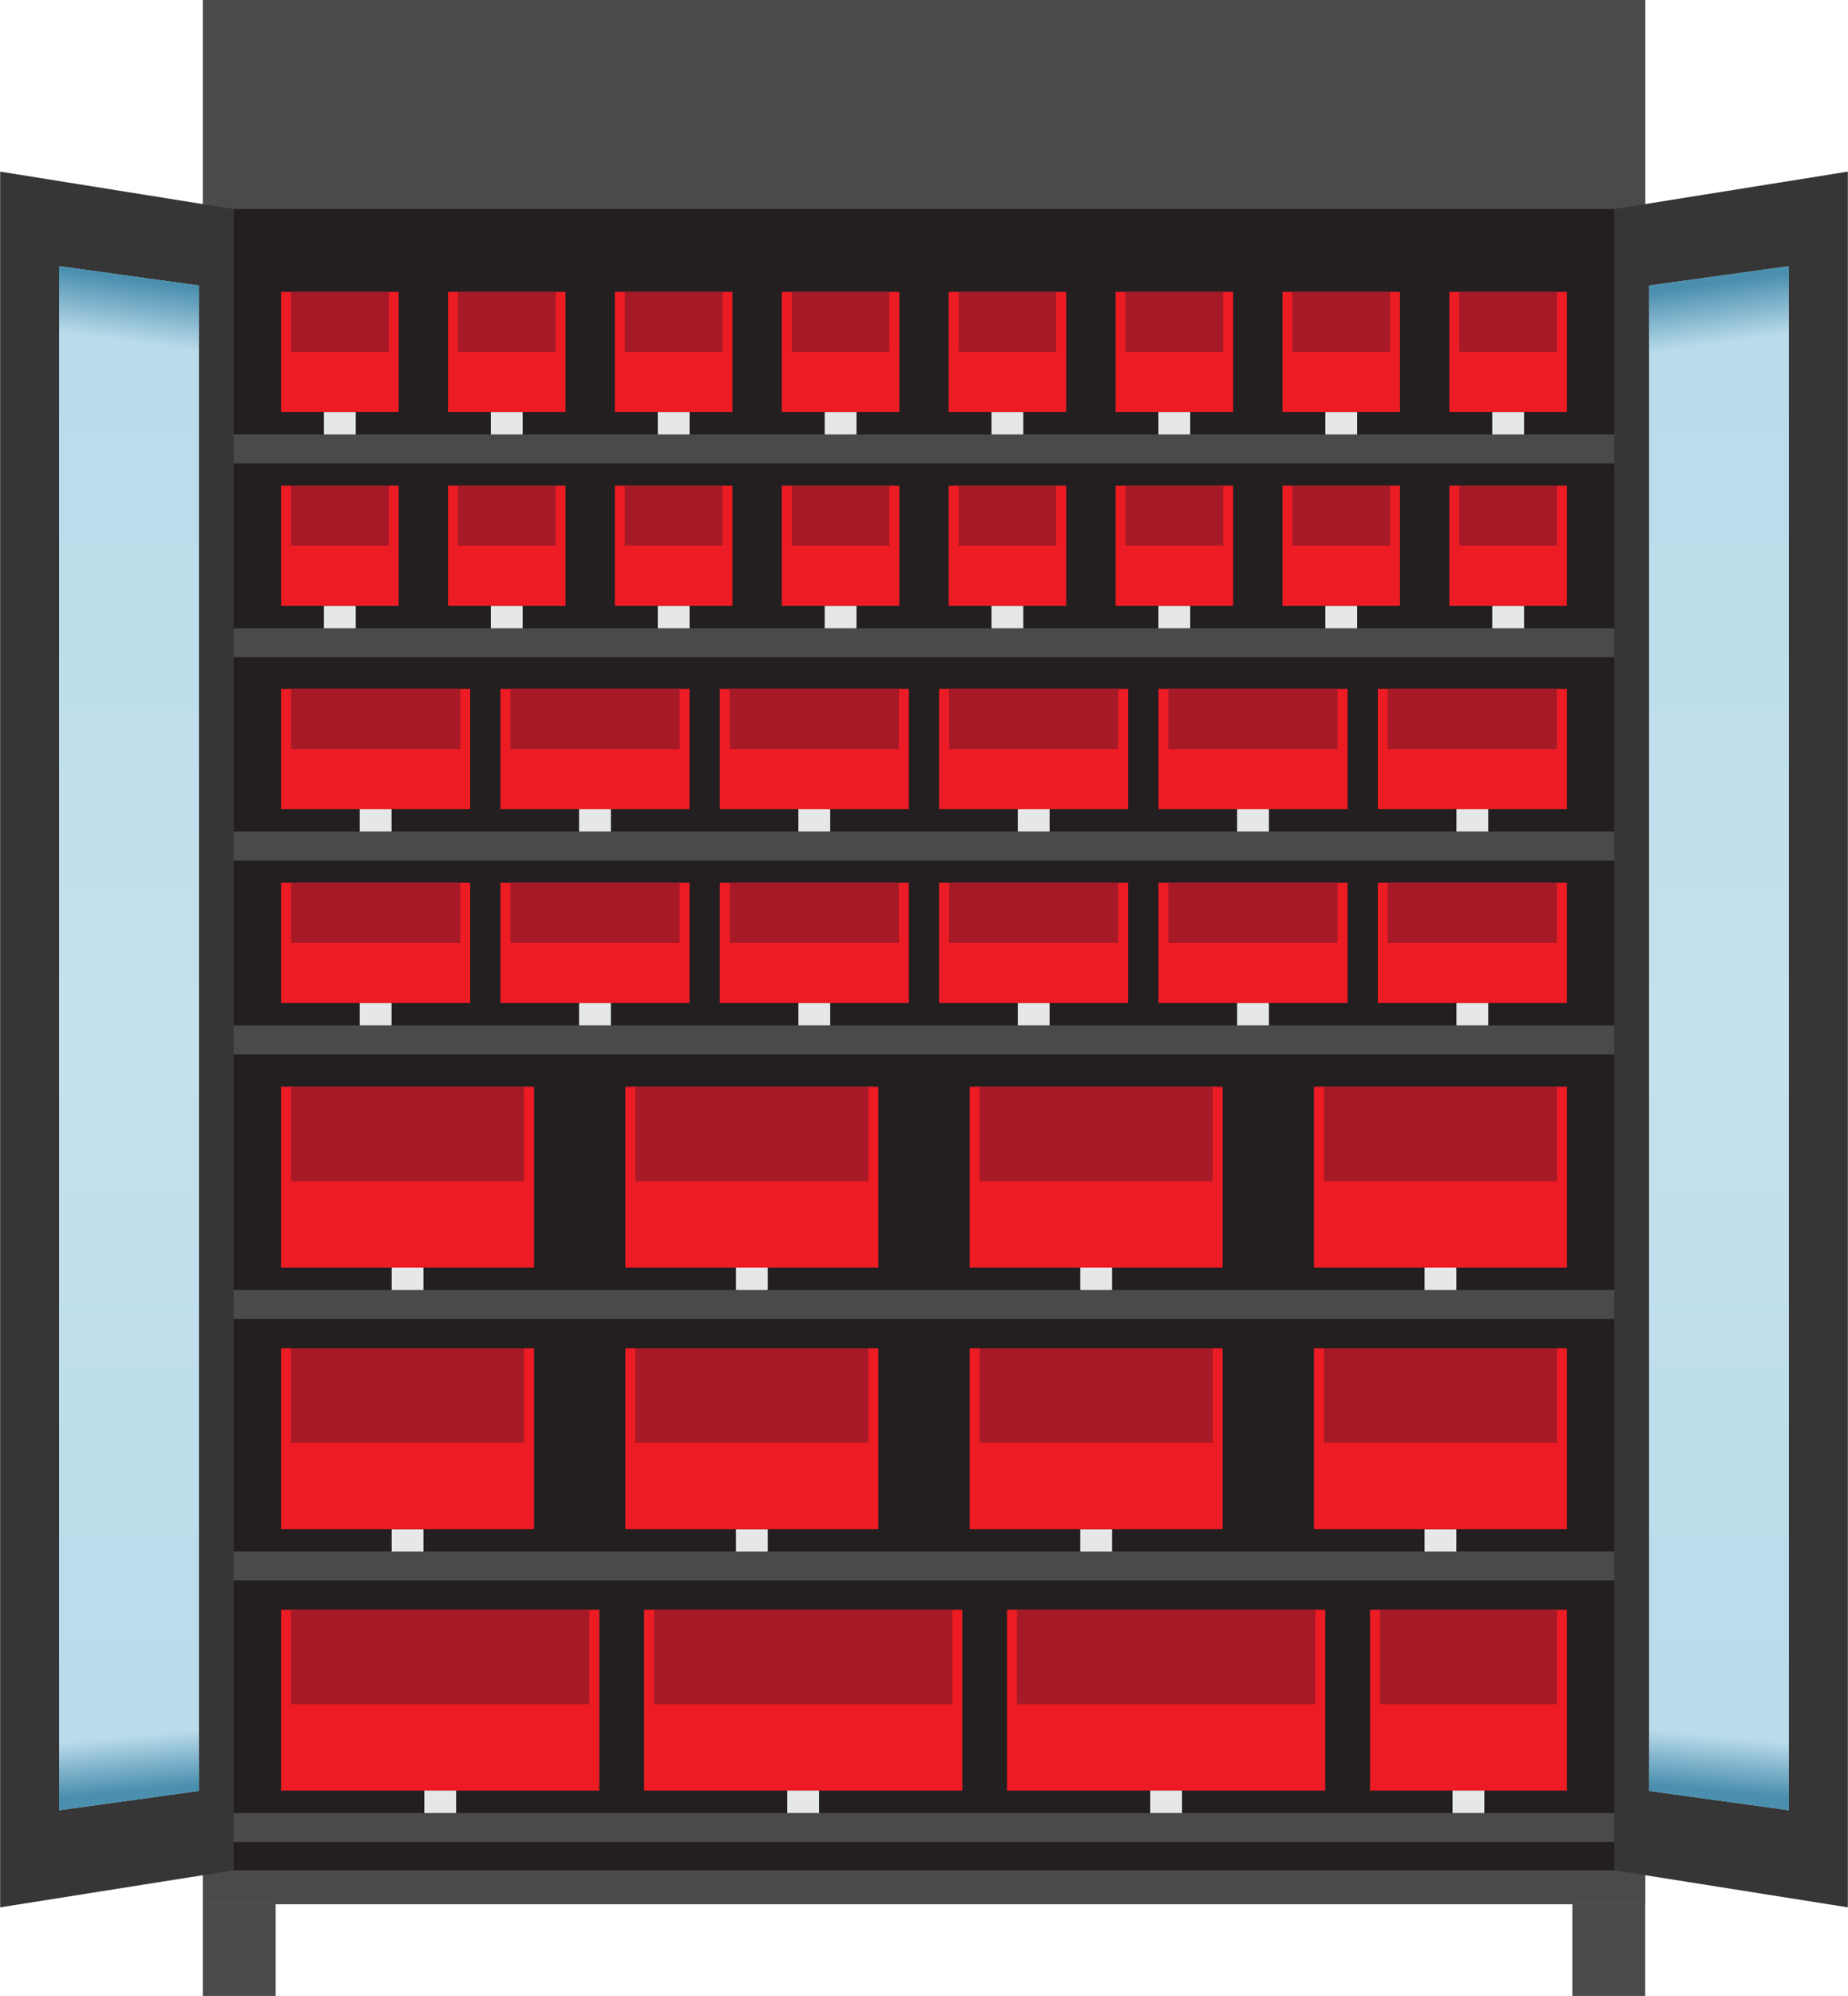
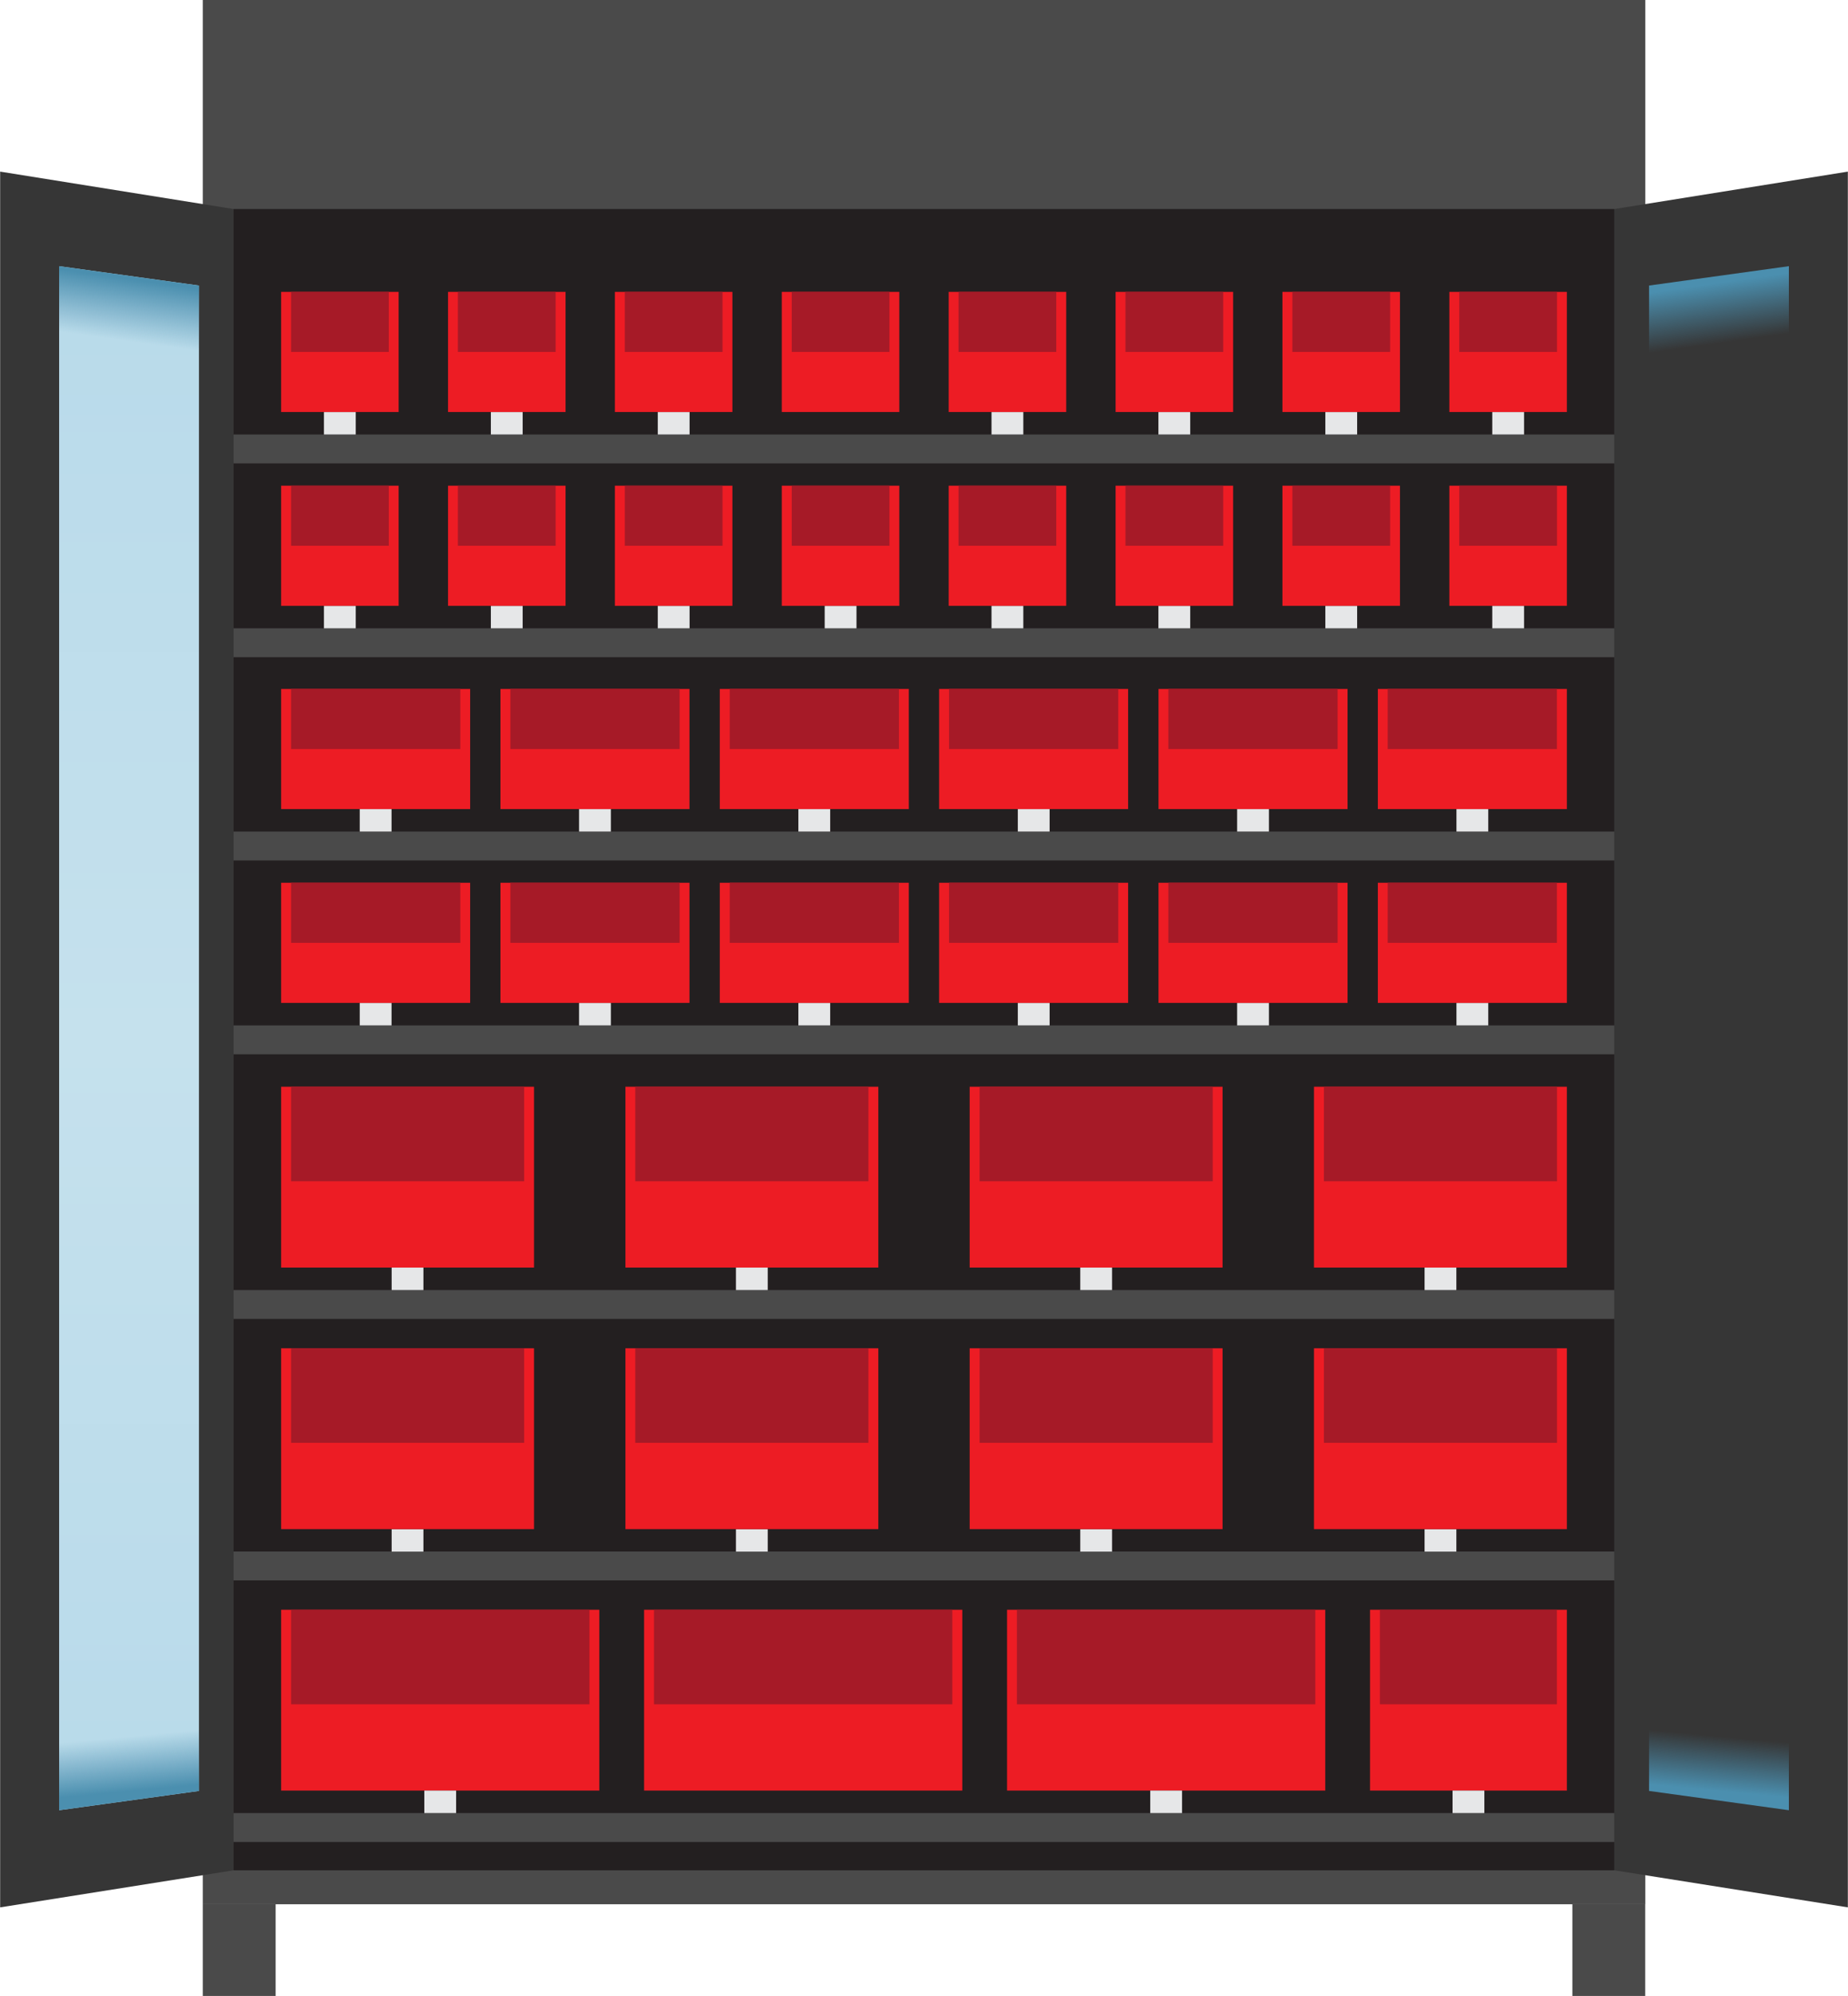
<svg xmlns="http://www.w3.org/2000/svg" xmlns:xlink="http://www.w3.org/1999/xlink" id="Layer_1" data-name="Layer 1" width="2.89in" height="3.12in" version="1.1" viewBox="0 0 208 224.59">
  <defs>
    <style>
      .cls-1 {
        fill: none;
      }

      .cls-1, .cls-2, .cls-3, .cls-4, .cls-5, .cls-6, .cls-7, .cls-8, .cls-9, .cls-10, .cls-11, .cls-12, .cls-13 {
        stroke-width: 0px;
      }

      .cls-2 {
        fill: #ed1c24;
      }

      .cls-3 {
        fill: url(#linear-gradient);
      }

      .cls-4 {
        fill: #a61a27;
      }

      .cls-5 {
        fill: #363636;
      }

      .cls-6 {
        fill: url(#linear-gradient-4);
      }

      .cls-7 {
        fill: url(#linear-gradient-2);
      }

      .cls-8 {
        fill: url(#linear-gradient-3);
      }

      .cls-9 {
        fill: url(#linear-gradient-5);
      }

      .cls-10 {
        fill: url(#linear-gradient-6);
      }

      .cls-11 {
        fill: #e6e7e8;
      }

      .cls-12 {
        fill: #4a4a4a;
      }

      .cls-13 {
        fill: #231f20;
      }
    </style>
    <linearGradient id="linear-gradient" x1="193.49" y1="203.69" x2="193.49" y2="29.95" gradientUnits="userSpaceOnUse">
      <stop offset="0" stop-color="#b8daea" />
      <stop offset=".5" stop-color="#c5e1ed" />
      <stop offset="1" stop-color="#b8daea" />
    </linearGradient>
    <linearGradient id="linear-gradient-2" x1="193.02" y1="31.89" x2="193.97" y2="38.56" gradientUnits="userSpaceOnUse">
      <stop offset="0" stop-color="#4b8faf" />
      <stop offset="1" stop-color="#4b8faf" stop-opacity="0" />
    </linearGradient>
    <linearGradient id="linear-gradient-3" x1="193.22" y1="201.5" x2="193.79" y2="195.4" xlink:href="#linear-gradient-2" />
    <linearGradient id="linear-gradient-4" x1="14.51" x2="14.51" xlink:href="#linear-gradient" />
    <linearGradient id="linear-gradient-5" x1="15.03" y1="31.48" x2="14.07" y2="38.34" xlink:href="#linear-gradient-2" />
    <linearGradient id="linear-gradient-6" x1="14.78" y1="201.52" x2="14.21" y2="195.42" xlink:href="#linear-gradient-2" />
  </defs>
  <rect class="cls-12" x="22.81" width="162.39" height="214.27" />
  <polygon class="cls-5" points="181.72 210.45 208 214.62 208 19.31 181.72 23.52 181.72 210.45" />
  <rect class="cls-13" x="26.28" y="23.52" width="155.43" height="186.93" />
  <rect class="cls-12" x="22.81" y="214.27" width="8.2" height="10.32" />
  <rect class="cls-12" x="176.99" y="214.27" width="8.2" height="10.32" />
  <polygon class="cls-5" points="26.28 210.45 0 214.62 0 19.31 26.28 23.52 26.28 210.45" />
  <g>
    <rect class="cls-12" x="26.28" y="48.89" width="155.43" height="3.25" />
    <rect class="cls-11" x="36.45" y="46.36" width="3.58" height="2.53" />
    <rect class="cls-2" x="31.63" y="32.84" width="13.23" height="13.52" />
    <rect class="cls-4" x="32.75" y="32.84" width="11" height="6.76" />
    <rect class="cls-11" x="55.24" y="46.36" width="3.58" height="2.53" />
    <rect class="cls-2" x="50.42" y="32.84" width="13.23" height="13.52" />
    <rect class="cls-4" x="51.53" y="32.84" width="11" height="6.76" />
    <rect class="cls-11" x="74.03" y="46.36" width="3.58" height="2.53" />
    <rect class="cls-2" x="69.2" y="32.84" width="13.23" height="13.52" />
    <rect class="cls-4" x="70.32" y="32.84" width="11" height="6.76" />
-     <rect class="cls-11" x="92.82" y="46.36" width="3.58" height="2.53" />
    <rect class="cls-2" x="87.99" y="32.84" width="13.23" height="13.52" />
    <rect class="cls-4" x="89.11" y="32.84" width="11" height="6.76" />
    <rect class="cls-11" x="111.6" y="46.36" width="3.58" height="2.53" />
    <rect class="cls-2" x="106.78" y="32.84" width="13.23" height="13.52" />
    <rect class="cls-4" x="107.89" y="32.84" width="11" height="6.76" />
    <rect class="cls-11" x="130.39" y="46.36" width="3.58" height="2.53" />
    <rect class="cls-2" x="125.57" y="32.84" width="13.23" height="13.52" />
    <rect class="cls-4" x="126.68" y="32.84" width="11" height="6.76" />
    <rect class="cls-11" x="149.18" y="46.36" width="3.58" height="2.53" />
    <rect class="cls-2" x="144.35" y="32.84" width="13.23" height="13.52" />
    <rect class="cls-4" x="145.47" y="32.84" width="11" height="6.76" />
    <rect class="cls-11" x="167.97" y="46.36" width="3.58" height="2.53" />
    <rect class="cls-2" x="163.14" y="32.84" width="13.23" height="13.52" />
    <rect class="cls-4" x="164.26" y="32.84" width="11" height="6.76" />
  </g>
  <g>
    <rect class="cls-12" x="26.28" y="70.7" width="155.43" height="3.25" />
    <rect class="cls-11" x="36.45" y="68.17" width="3.58" height="2.53" />
    <rect class="cls-2" x="31.63" y="54.65" width="13.23" height="13.52" />
    <rect class="cls-4" x="32.75" y="54.65" width="11" height="6.76" />
    <rect class="cls-11" x="55.24" y="68.17" width="3.58" height="2.53" />
    <rect class="cls-2" x="50.42" y="54.65" width="13.23" height="13.52" />
    <rect class="cls-4" x="51.53" y="54.65" width="11" height="6.76" />
    <rect class="cls-11" x="74.03" y="68.17" width="3.58" height="2.53" />
    <rect class="cls-2" x="69.2" y="54.65" width="13.23" height="13.52" />
    <rect class="cls-4" x="70.32" y="54.65" width="11" height="6.76" />
    <rect class="cls-11" x="92.82" y="68.17" width="3.58" height="2.53" />
    <rect class="cls-2" x="87.99" y="54.65" width="13.23" height="13.52" />
    <rect class="cls-4" x="89.11" y="54.65" width="11" height="6.76" />
    <rect class="cls-11" x="111.6" y="68.17" width="3.58" height="2.53" />
    <rect class="cls-2" x="106.78" y="54.65" width="13.23" height="13.52" />
    <rect class="cls-4" x="107.89" y="54.65" width="11" height="6.76" />
    <rect class="cls-11" x="130.39" y="68.17" width="3.58" height="2.53" />
    <rect class="cls-2" x="125.57" y="54.65" width="13.23" height="13.52" />
    <rect class="cls-4" x="126.68" y="54.65" width="11" height="6.76" />
    <rect class="cls-11" x="149.18" y="68.17" width="3.58" height="2.53" />
    <rect class="cls-2" x="144.35" y="54.65" width="13.23" height="13.52" />
    <rect class="cls-4" x="145.47" y="54.65" width="11" height="6.76" />
    <rect class="cls-11" x="167.97" y="68.17" width="3.58" height="2.53" />
    <rect class="cls-2" x="163.14" y="54.65" width="13.23" height="13.52" />
    <rect class="cls-4" x="164.26" y="54.65" width="11" height="6.76" />
  </g>
  <g>
    <rect class="cls-12" x="26.28" y="93.57" width="155.43" height="3.25" />
    <g>
      <rect class="cls-11" x="40.48" y="91.04" width="3.58" height="2.53" />
      <g>
        <rect class="cls-2" x="31.63" y="77.52" width="21.28" height="13.52" />
        <rect class="cls-4" x="32.75" y="77.52" width="19.05" height="6.76" />
      </g>
    </g>
    <g>
      <rect class="cls-11" x="65.17" y="91.04" width="3.58" height="2.53" />
      <g>
        <rect class="cls-2" x="56.32" y="77.52" width="21.28" height="13.52" />
        <rect class="cls-4" x="57.44" y="77.52" width="19.05" height="6.76" />
      </g>
    </g>
    <g>
      <rect class="cls-11" x="89.86" y="91.04" width="3.58" height="2.53" />
      <g>
        <rect class="cls-2" x="81.01" y="77.52" width="21.28" height="13.52" />
        <rect class="cls-4" x="82.13" y="77.52" width="19.05" height="6.76" />
      </g>
    </g>
    <g>
      <rect class="cls-11" x="114.56" y="91.04" width="3.58" height="2.53" />
      <g>
        <rect class="cls-2" x="105.7" y="77.52" width="21.28" height="13.52" />
        <rect class="cls-4" x="106.82" y="77.52" width="19.05" height="6.76" />
      </g>
    </g>
    <g>
      <rect class="cls-11" x="139.25" y="91.04" width="3.58" height="2.53" />
      <g>
        <rect class="cls-2" x="130.4" y="77.52" width="21.28" height="13.52" />
        <rect class="cls-4" x="131.51" y="77.52" width="19.05" height="6.76" />
      </g>
    </g>
    <g>
      <rect class="cls-11" x="163.94" y="91.04" width="3.58" height="2.53" />
      <g>
        <rect class="cls-2" x="155.09" y="77.52" width="21.28" height="13.52" />
        <rect class="cls-4" x="156.2" y="77.52" width="19.05" height="6.76" />
      </g>
    </g>
  </g>
  <g>
    <rect class="cls-12" x="26.28" y="115.38" width="155.43" height="3.25" />
    <g>
      <rect class="cls-11" x="40.48" y="112.85" width="3.58" height="2.53" />
      <g>
        <rect class="cls-2" x="31.63" y="99.33" width="21.28" height="13.52" />
        <rect class="cls-4" x="32.75" y="99.33" width="19.05" height="6.76" />
      </g>
    </g>
    <g>
      <rect class="cls-11" x="65.17" y="112.85" width="3.58" height="2.53" />
      <g>
        <rect class="cls-2" x="56.32" y="99.33" width="21.28" height="13.52" />
        <rect class="cls-4" x="57.44" y="99.33" width="19.05" height="6.76" />
      </g>
    </g>
    <g>
      <rect class="cls-11" x="89.86" y="112.85" width="3.58" height="2.53" />
      <g>
        <rect class="cls-2" x="81.01" y="99.33" width="21.28" height="13.52" />
        <rect class="cls-4" x="82.13" y="99.33" width="19.05" height="6.76" />
      </g>
    </g>
    <g>
      <rect class="cls-11" x="114.56" y="112.85" width="3.58" height="2.53" />
      <g>
        <rect class="cls-2" x="105.7" y="99.33" width="21.28" height="13.52" />
        <rect class="cls-4" x="106.82" y="99.33" width="19.05" height="6.76" />
      </g>
    </g>
    <g>
      <rect class="cls-11" x="139.25" y="112.85" width="3.58" height="2.53" />
      <g>
        <rect class="cls-2" x="130.4" y="99.33" width="21.28" height="13.52" />
        <rect class="cls-4" x="131.51" y="99.33" width="19.05" height="6.76" />
      </g>
    </g>
    <g>
      <rect class="cls-11" x="163.94" y="112.85" width="3.58" height="2.53" />
      <g>
        <rect class="cls-2" x="155.09" y="99.33" width="21.28" height="13.52" />
        <rect class="cls-4" x="156.2" y="99.33" width="19.05" height="6.76" />
      </g>
    </g>
  </g>
  <g>
    <rect class="cls-12" x="26.28" y="145.16" width="155.43" height="3.25" />
    <g>
      <rect class="cls-11" x="44.07" y="142.63" width="3.58" height="2.53" />
      <g>
        <rect class="cls-2" x="31.63" y="122.28" width="28.47" height="20.35" />
        <rect class="cls-4" x="32.75" y="122.28" width="26.24" height="10.64" />
      </g>
    </g>
    <g>
      <rect class="cls-11" x="82.83" y="142.63" width="3.58" height="2.53" />
      <g>
        <rect class="cls-2" x="70.39" y="122.28" width="28.47" height="20.35" />
        <rect class="cls-4" x="71.5" y="122.28" width="26.24" height="10.64" />
      </g>
    </g>
    <g>
      <rect class="cls-11" x="121.59" y="142.63" width="3.58" height="2.53" />
      <g>
        <rect class="cls-2" x="109.14" y="122.28" width="28.47" height="20.35" />
        <rect class="cls-4" x="110.26" y="122.28" width="26.24" height="10.64" />
      </g>
    </g>
    <g>
      <rect class="cls-11" x="160.35" y="142.63" width="3.58" height="2.53" />
      <g>
        <rect class="cls-2" x="147.9" y="122.28" width="28.47" height="20.35" />
        <rect class="cls-4" x="149.02" y="122.28" width="26.24" height="10.64" />
      </g>
    </g>
  </g>
  <g>
    <rect class="cls-12" x="26.28" y="174.58" width="155.43" height="3.25" />
    <rect class="cls-11" x="44.07" y="172.06" width="3.58" height="2.53" />
    <g>
      <rect class="cls-2" x="31.63" y="151.71" width="28.47" height="20.35" />
      <rect class="cls-4" x="32.75" y="151.71" width="26.24" height="10.64" />
    </g>
    <g>
      <rect class="cls-11" x="82.83" y="172.06" width="3.58" height="2.53" />
      <g>
        <rect class="cls-2" x="70.39" y="151.71" width="28.47" height="20.35" />
        <rect class="cls-4" x="71.5" y="151.71" width="26.24" height="10.64" />
      </g>
    </g>
    <g>
      <rect class="cls-11" x="121.59" y="172.06" width="3.58" height="2.53" />
      <g>
        <rect class="cls-2" x="109.14" y="151.71" width="28.47" height="20.35" />
        <rect class="cls-4" x="110.26" y="151.71" width="26.24" height="10.64" />
      </g>
    </g>
    <g>
      <rect class="cls-11" x="160.35" y="172.06" width="3.58" height="2.53" />
      <g>
        <rect class="cls-2" x="147.9" y="151.71" width="28.47" height="20.35" />
        <rect class="cls-4" x="149.02" y="151.71" width="26.24" height="10.64" />
      </g>
    </g>
  </g>
  <g>
    <rect class="cls-12" x="26.28" y="204.01" width="155.43" height="3.25" />
    <g>
      <g>
        <rect class="cls-2" x="31.63" y="181.13" width="35.82" height="20.35" />
        <rect class="cls-4" x="32.75" y="181.13" width="33.59" height="10.64" />
      </g>
      <rect class="cls-11" x="47.75" y="201.48" width="3.58" height="2.53" />
    </g>
    <g>
      <g>
        <rect class="cls-2" x="72.49" y="181.13" width="35.82" height="20.35" />
        <rect class="cls-4" x="73.6" y="181.13" width="33.59" height="10.64" />
      </g>
-       <rect class="cls-11" x="88.61" y="201.48" width="3.58" height="2.53" />
    </g>
    <g>
      <g>
        <rect class="cls-2" x="113.35" y="181.13" width="35.82" height="20.35" />
        <rect class="cls-4" x="114.46" y="181.13" width="33.59" height="10.64" />
      </g>
      <rect class="cls-11" x="129.47" y="201.48" width="3.58" height="2.53" />
    </g>
    <g>
      <g>
        <rect class="cls-2" x="154.21" y="181.13" width="22.16" height="20.35" />
        <rect class="cls-4" x="155.32" y="181.13" width="19.93" height="10.64" />
      </g>
      <rect class="cls-11" x="163.5" y="201.48" width="3.58" height="2.53" />
    </g>
  </g>
  <rect class="cls-1" x="52.29" y="5.96" width="20.47" height="11.59" />
  <g>
-     <polygon class="cls-3" points="185.62 32.13 185.62 146.71 185.62 201.52 201.36 203.69 201.36 124 201.36 29.95 185.62 32.13" />
    <polygon class="cls-7" points="201.36 38.51 185.62 40.48 185.62 32.13 201.36 29.95 201.36 38.51" />
    <polygon class="cls-8" points="201.36 203.69 185.62 201.52 185.62 193.48 201.36 195.44 201.36 203.69" />
    <polygon class="cls-6" points="6.64 29.95 6.64 124 6.64 203.69 22.38 201.52 22.38 146.71 22.38 32.13 6.64 29.95" />
    <polygon class="cls-9" points="6.64 38.51 22.38 40.48 22.38 32.13 6.64 29.95 6.64 38.51" />
    <polygon class="cls-10" points="6.64 203.69 22.38 201.52 22.38 193.48 6.64 195.44 6.64 203.69" />
  </g>
</svg>